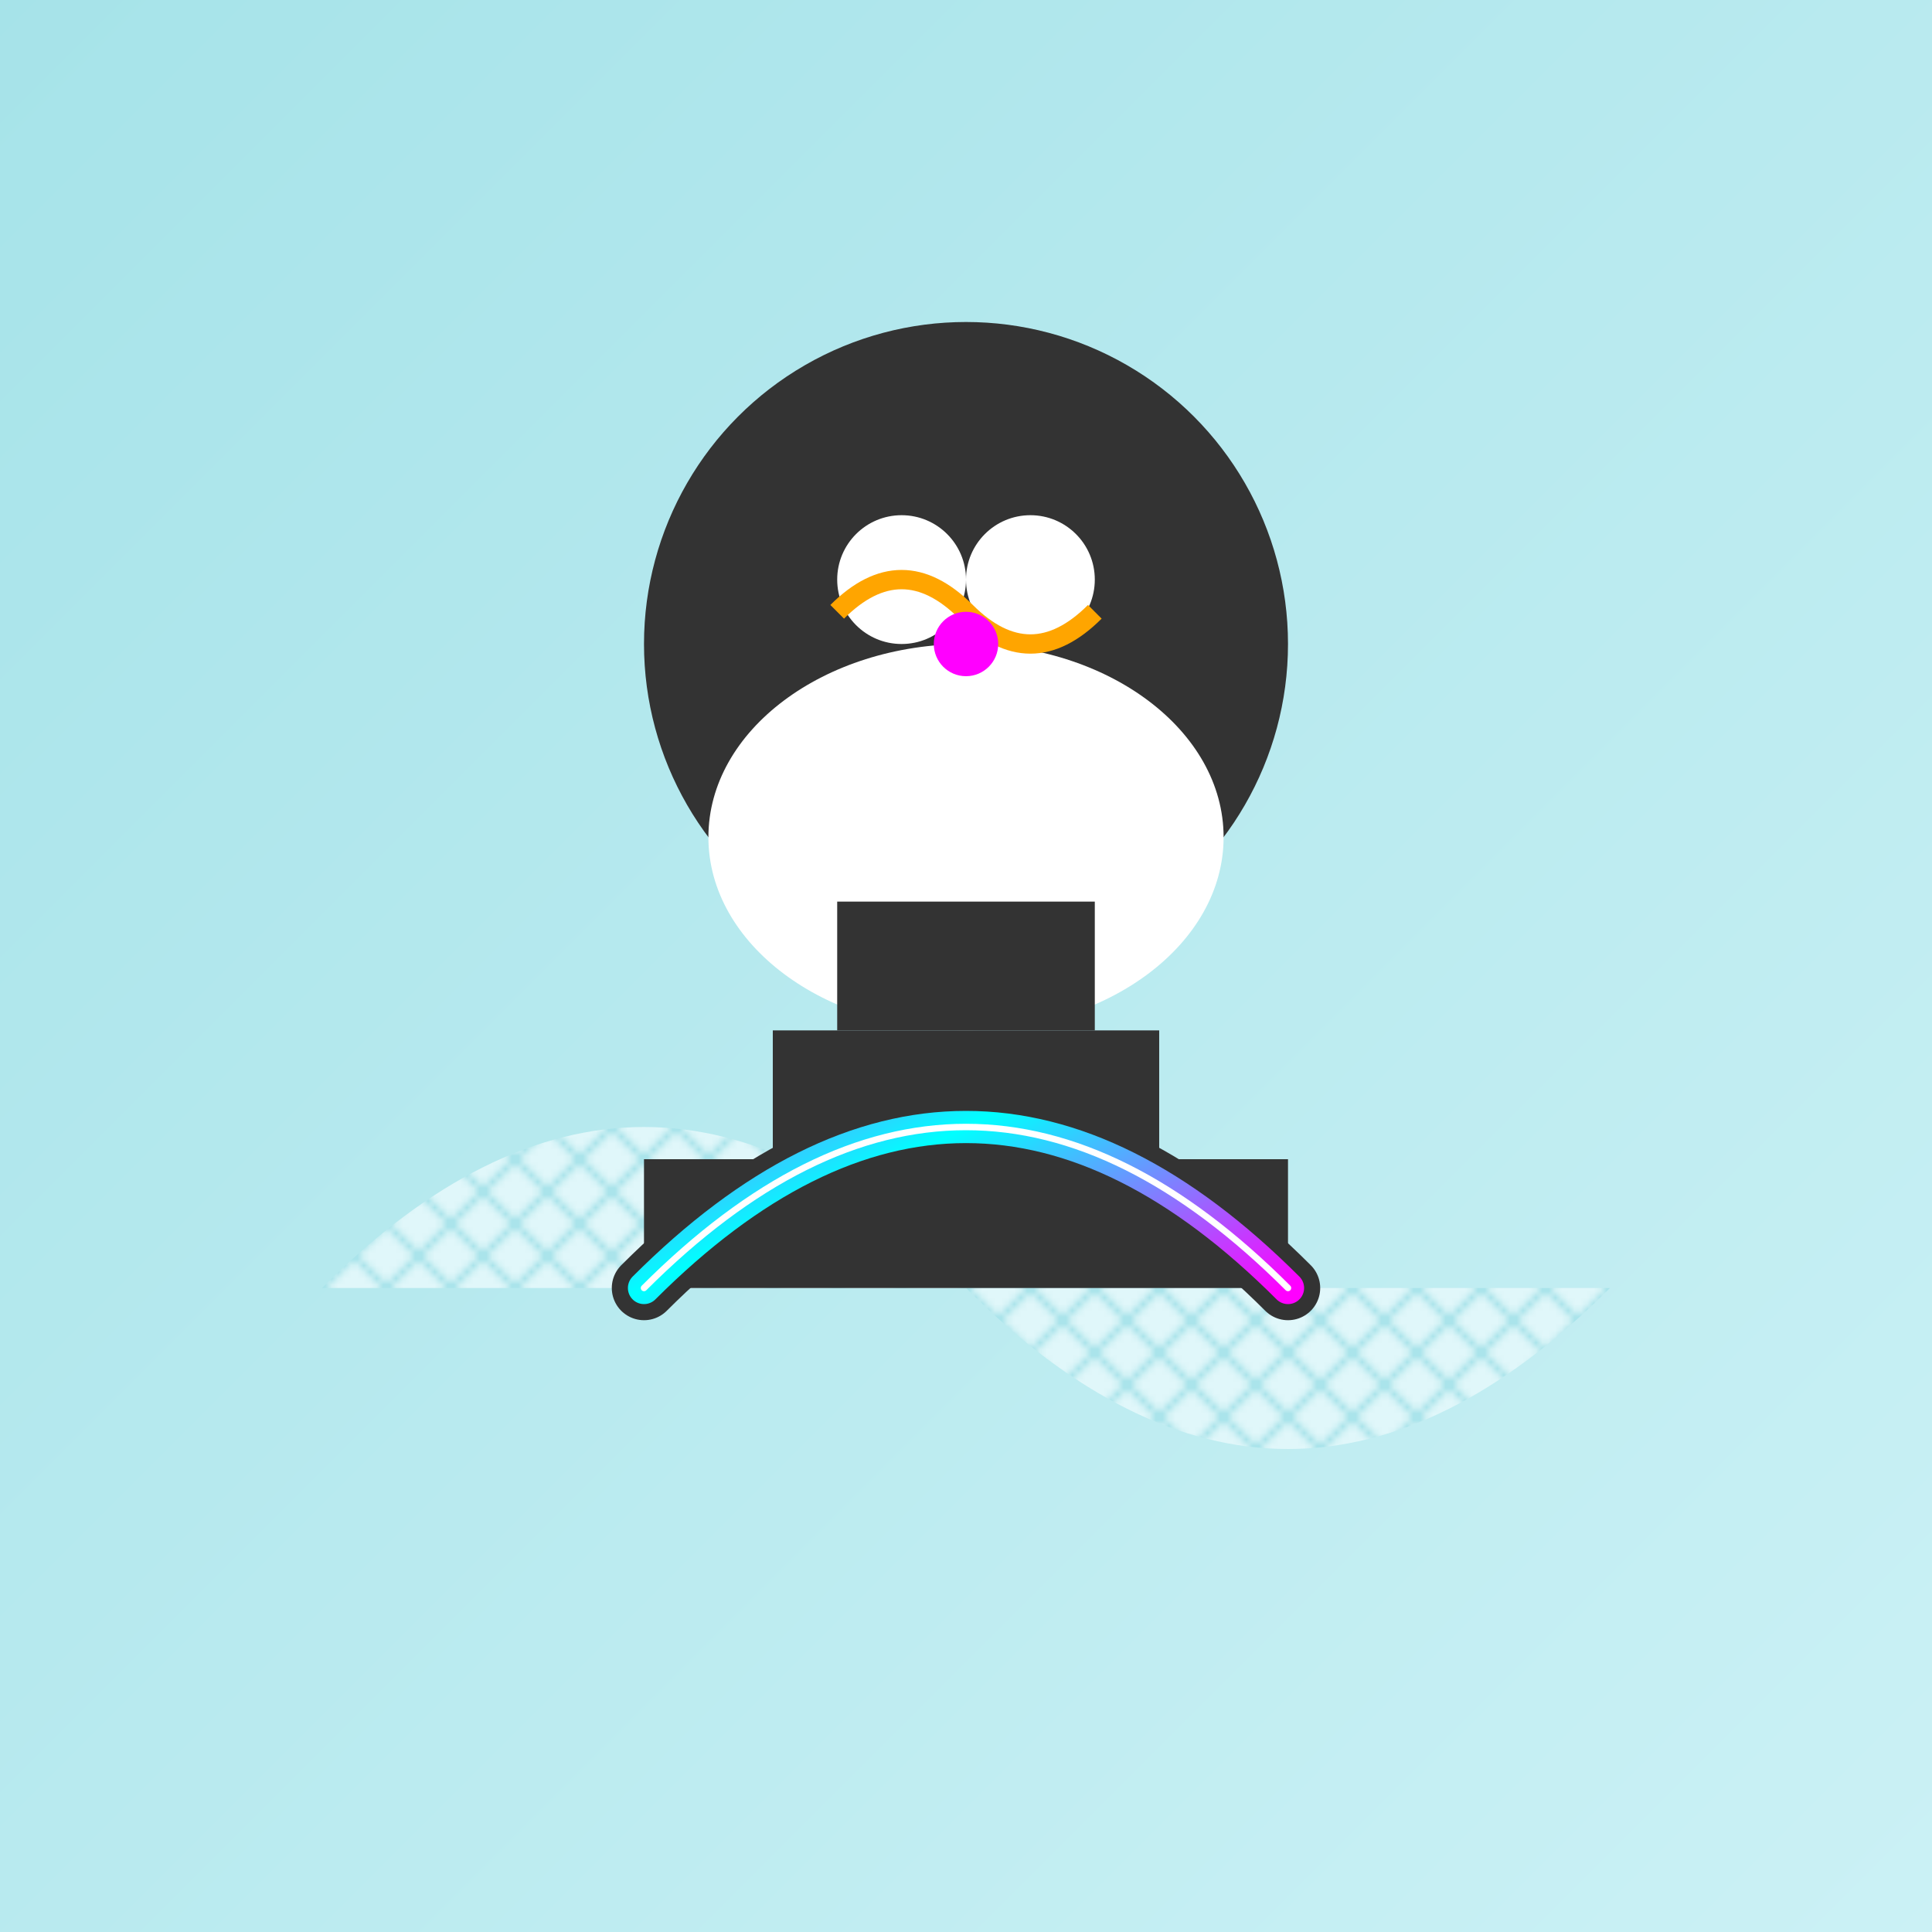
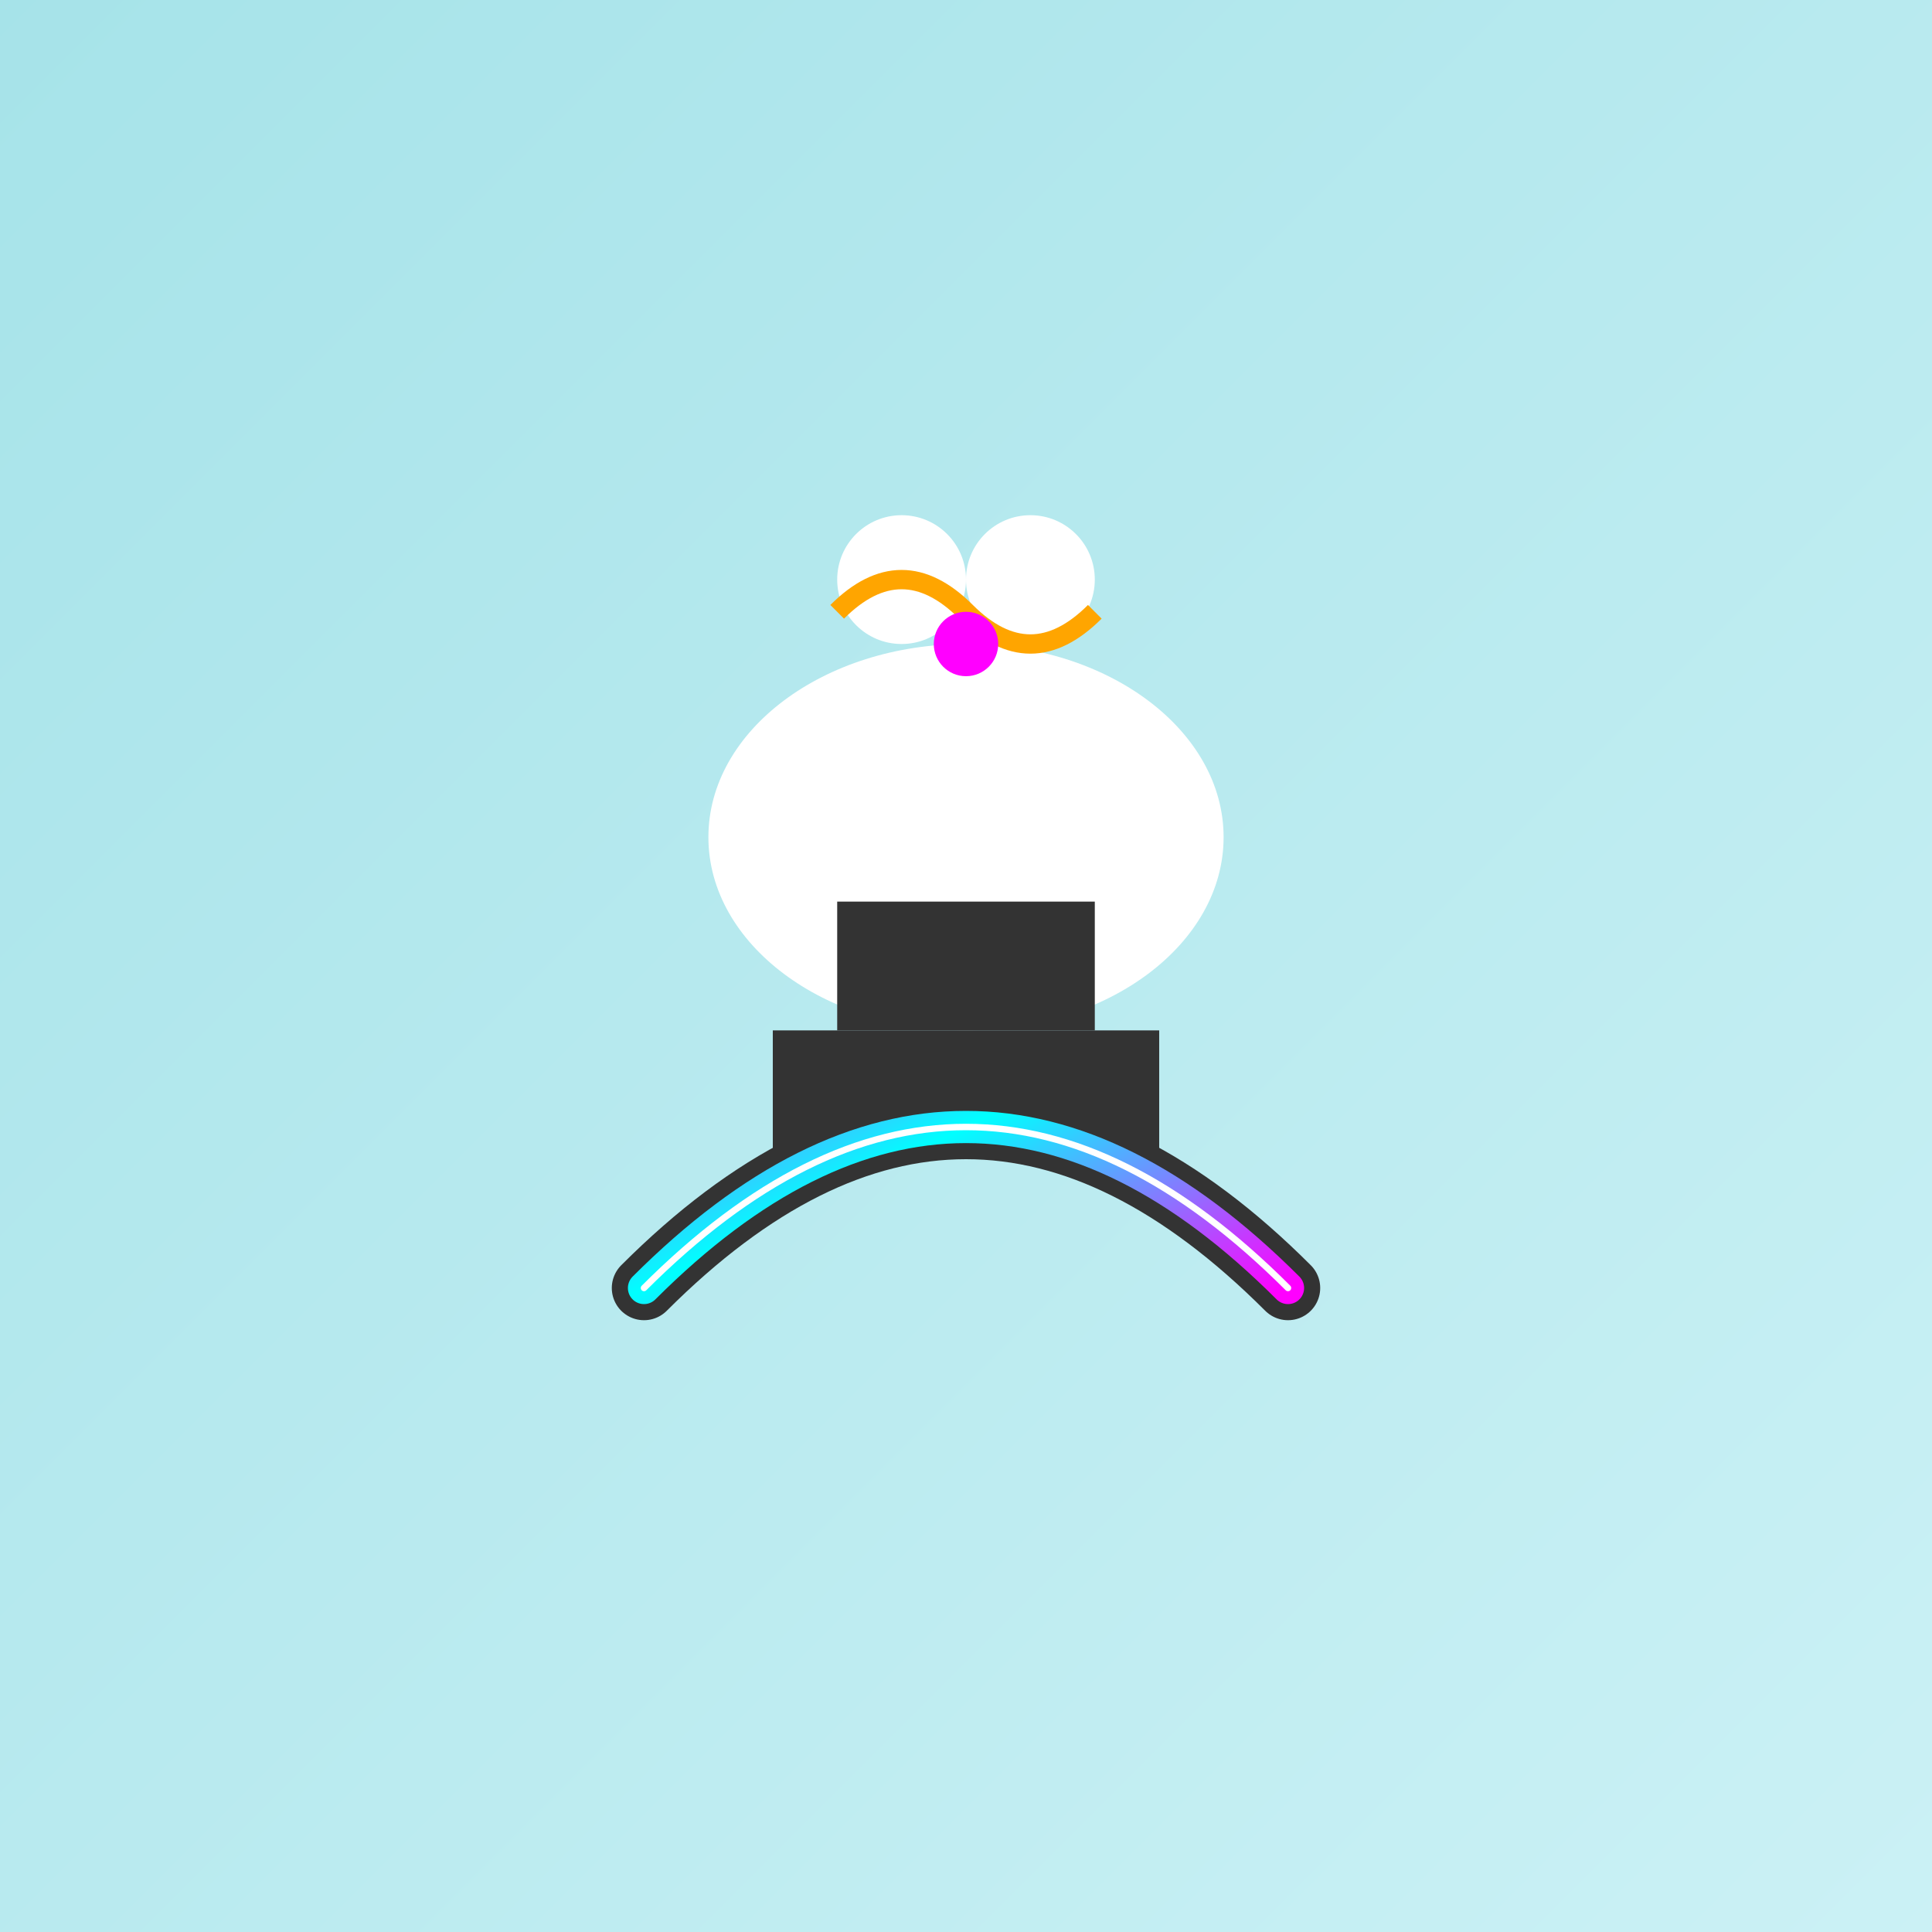
<svg xmlns="http://www.w3.org/2000/svg" viewBox="0 0 300 300">
  <defs>
    <linearGradient id="iceGradient" x1="0" y1="0" x2="1" y2="1">
      <stop offset="0%" stop-color="#A6E3E9" />
      <stop offset="100%" stop-color="#CBF1F5" />
    </linearGradient>
    <linearGradient id="neonGradient" x1="0" y1="0" x2="1" y2="1">
      <stop offset="0%" stop-color="#FF00FF" />
      <stop offset="50%" stop-color="#00FFFF" />
      <stop offset="100%" stop-color="#FF00FF" />
    </linearGradient>
    <pattern id="icePattern" x="0" y="0" width="10" height="10" patternUnits="userSpaceOnUse">
      <rect width="10" height="10" fill="#E0F7FA" />
      <path d="M0,0 L10,10 M10,0 L0,10" stroke="#A6E3E9" stroke-width="1" />
    </pattern>
    <filter id="neonGlow" x="-50%" y="-50%" width="200%" height="200%">
      <feGaussianBlur in="SourceAlpha" stdDeviation="3" result="blur" />
      <feOffset in="blur" dx="0" dy="0" result="offsetBlur" />
      <feMerge>
        <feMergeNode in="offsetBlur" />
        <feMergeNode in="SourceGraphic" />
      </feMerge>
    </filter>
  </defs>
  <rect width="300" height="300" fill="url(#iceGradient)" />
-   <path d="M50,200 Q100,150 150,200 T250,200" fill="url(#icePattern)" />
-   <circle cx="150" cy="100" r="50" fill="#333333" />
  <ellipse cx="150" cy="130" rx="40" ry="30" fill="#FFFFFF" />
  <circle cx="140" cy="90" r="10" fill="#FFFFFF" />
  <circle cx="160" cy="90" r="10" fill="#FFFFFF" />
  <path d="M130,95 Q140,85 150,95 T170,95" fill="none" stroke="#FFA500" stroke-width="3" />
-   <rect x="100" y="180" width="100" height="20" fill="#333333" />
  <rect x="120" y="160" width="60" height="20" fill="#333333" />
  <rect x="130" y="140" width="40" height="20" fill="#333333" />
  <path d="M100,200 Q150,150 200,200" fill="none" stroke="#333333" stroke-width="10" stroke-linecap="round" />
  <path d="M100,200 Q150,150 200,200" fill="none" stroke="url(#neonGradient)" stroke-width="5" stroke-linecap="round" filter="url(#neonGlow)" />
  <path d="M100,200 Q150,150 200,200" fill="none" stroke="#FFFFFF" stroke-width="1" stroke-linecap="round" />
  <circle cx="150" cy="100" r="5" fill="#FF00FF" filter="url(#neonGlow)" />
</svg>